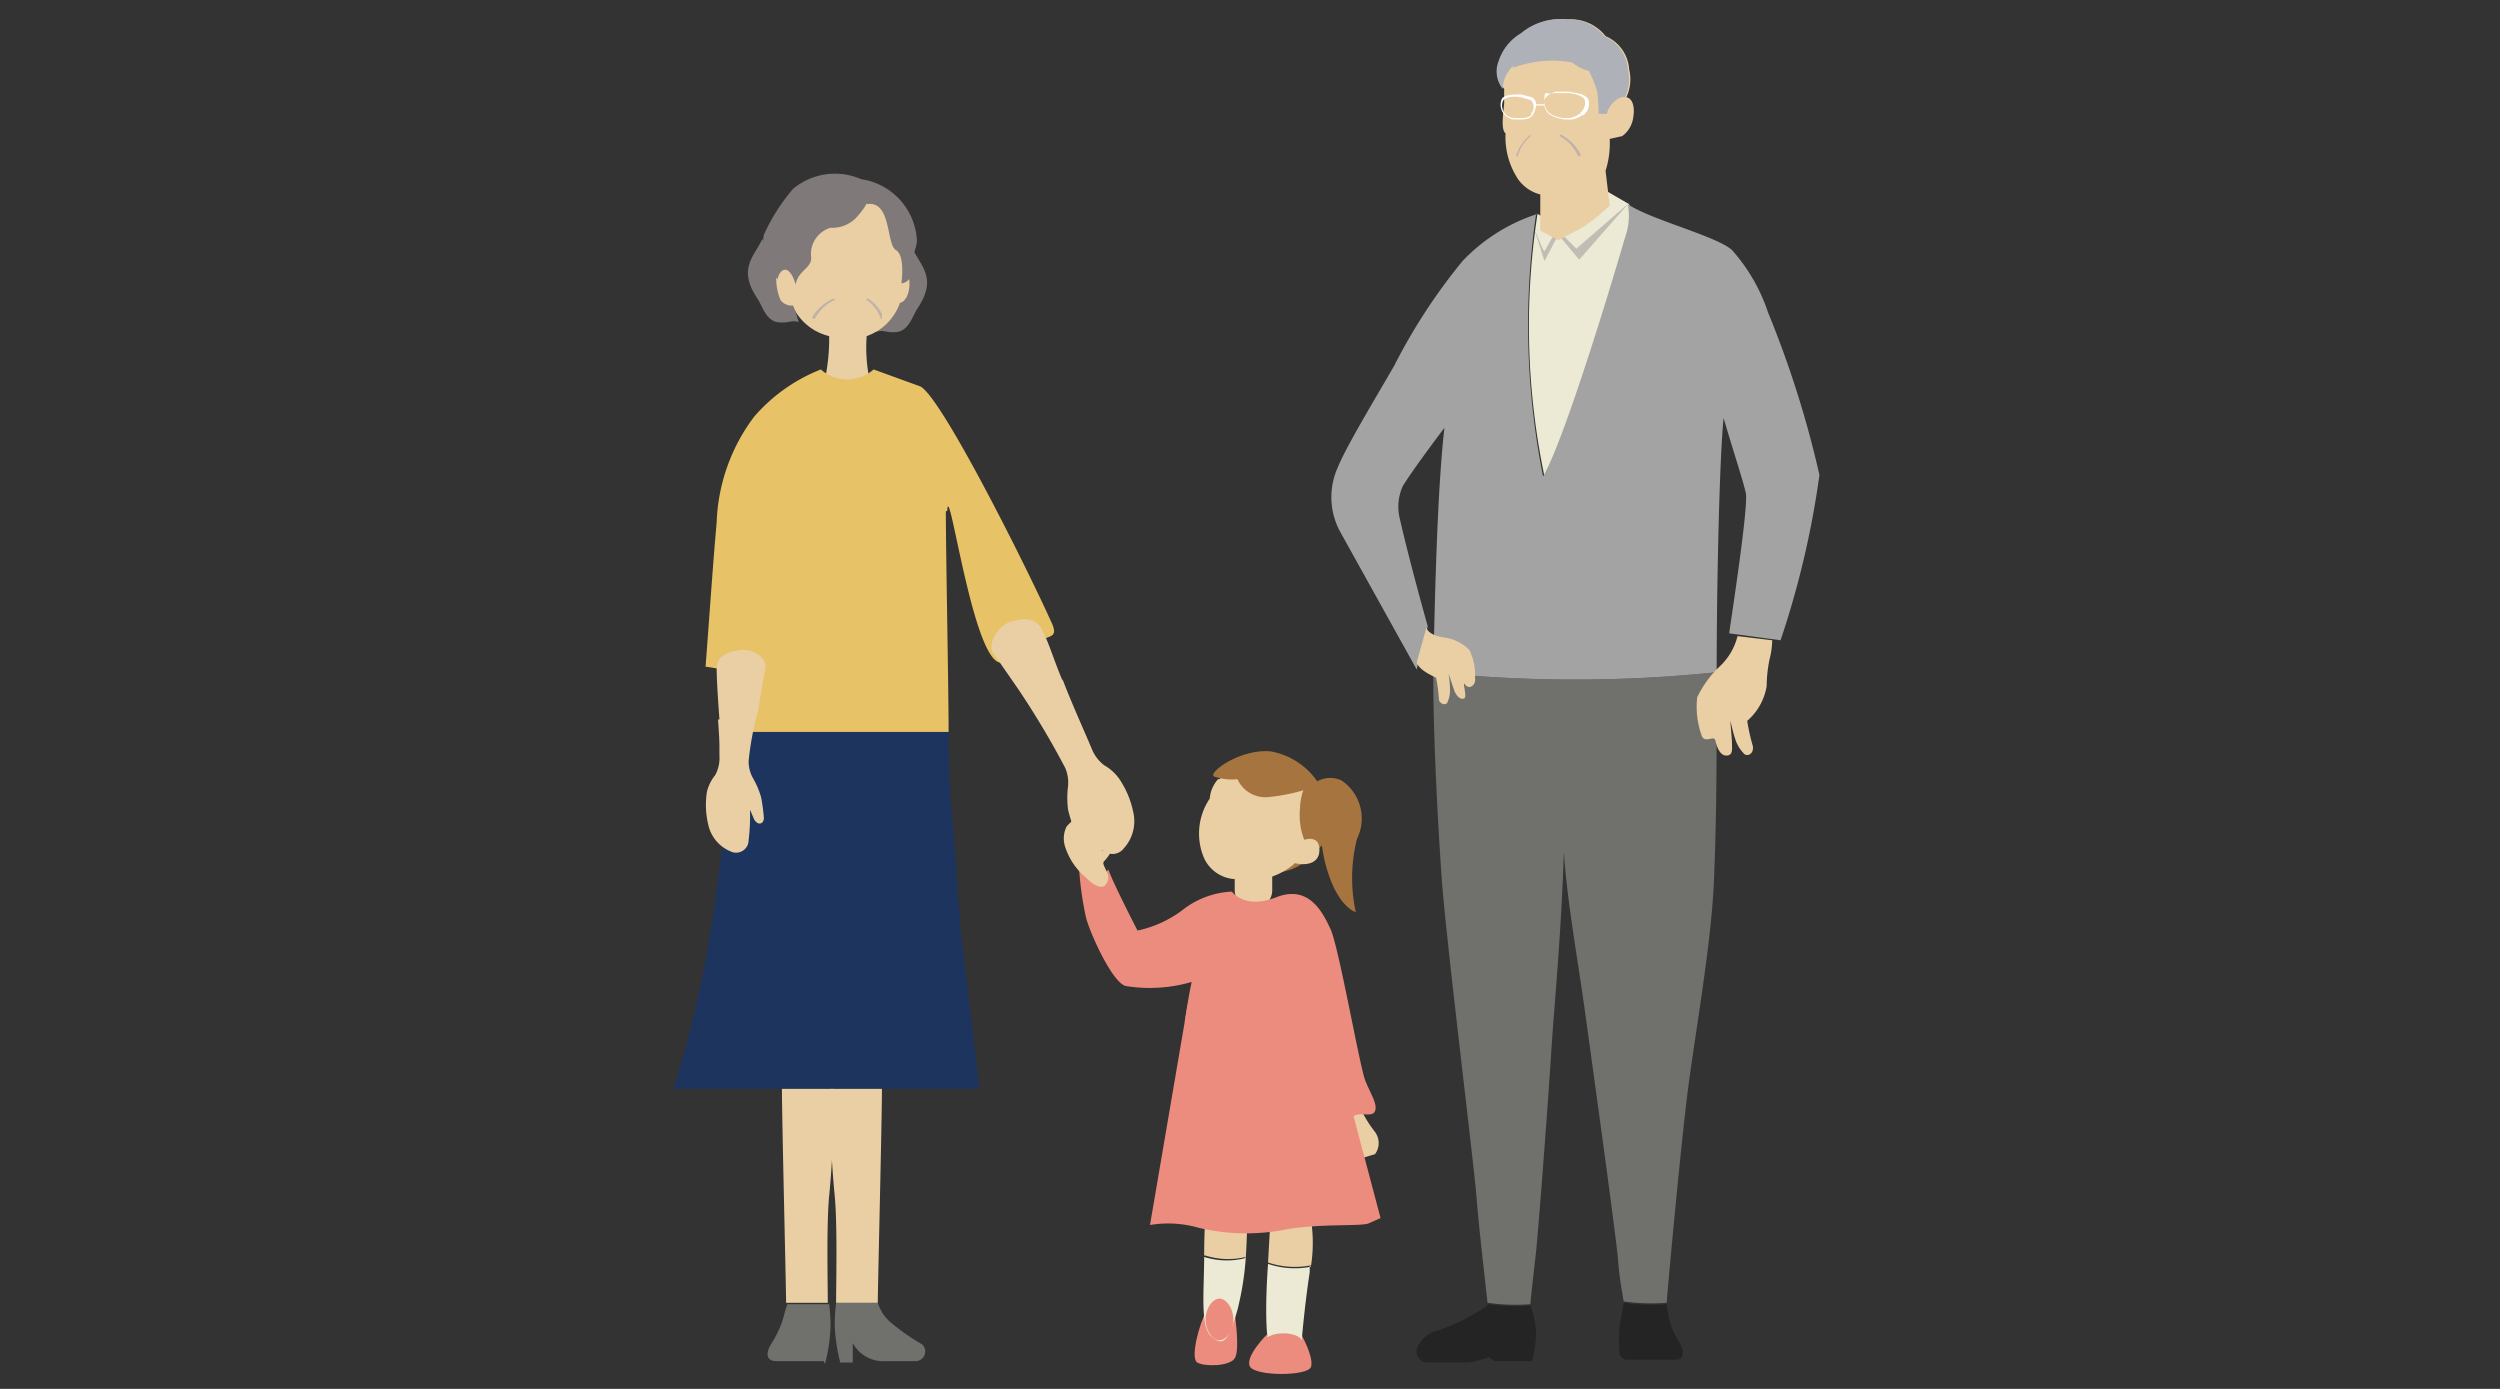
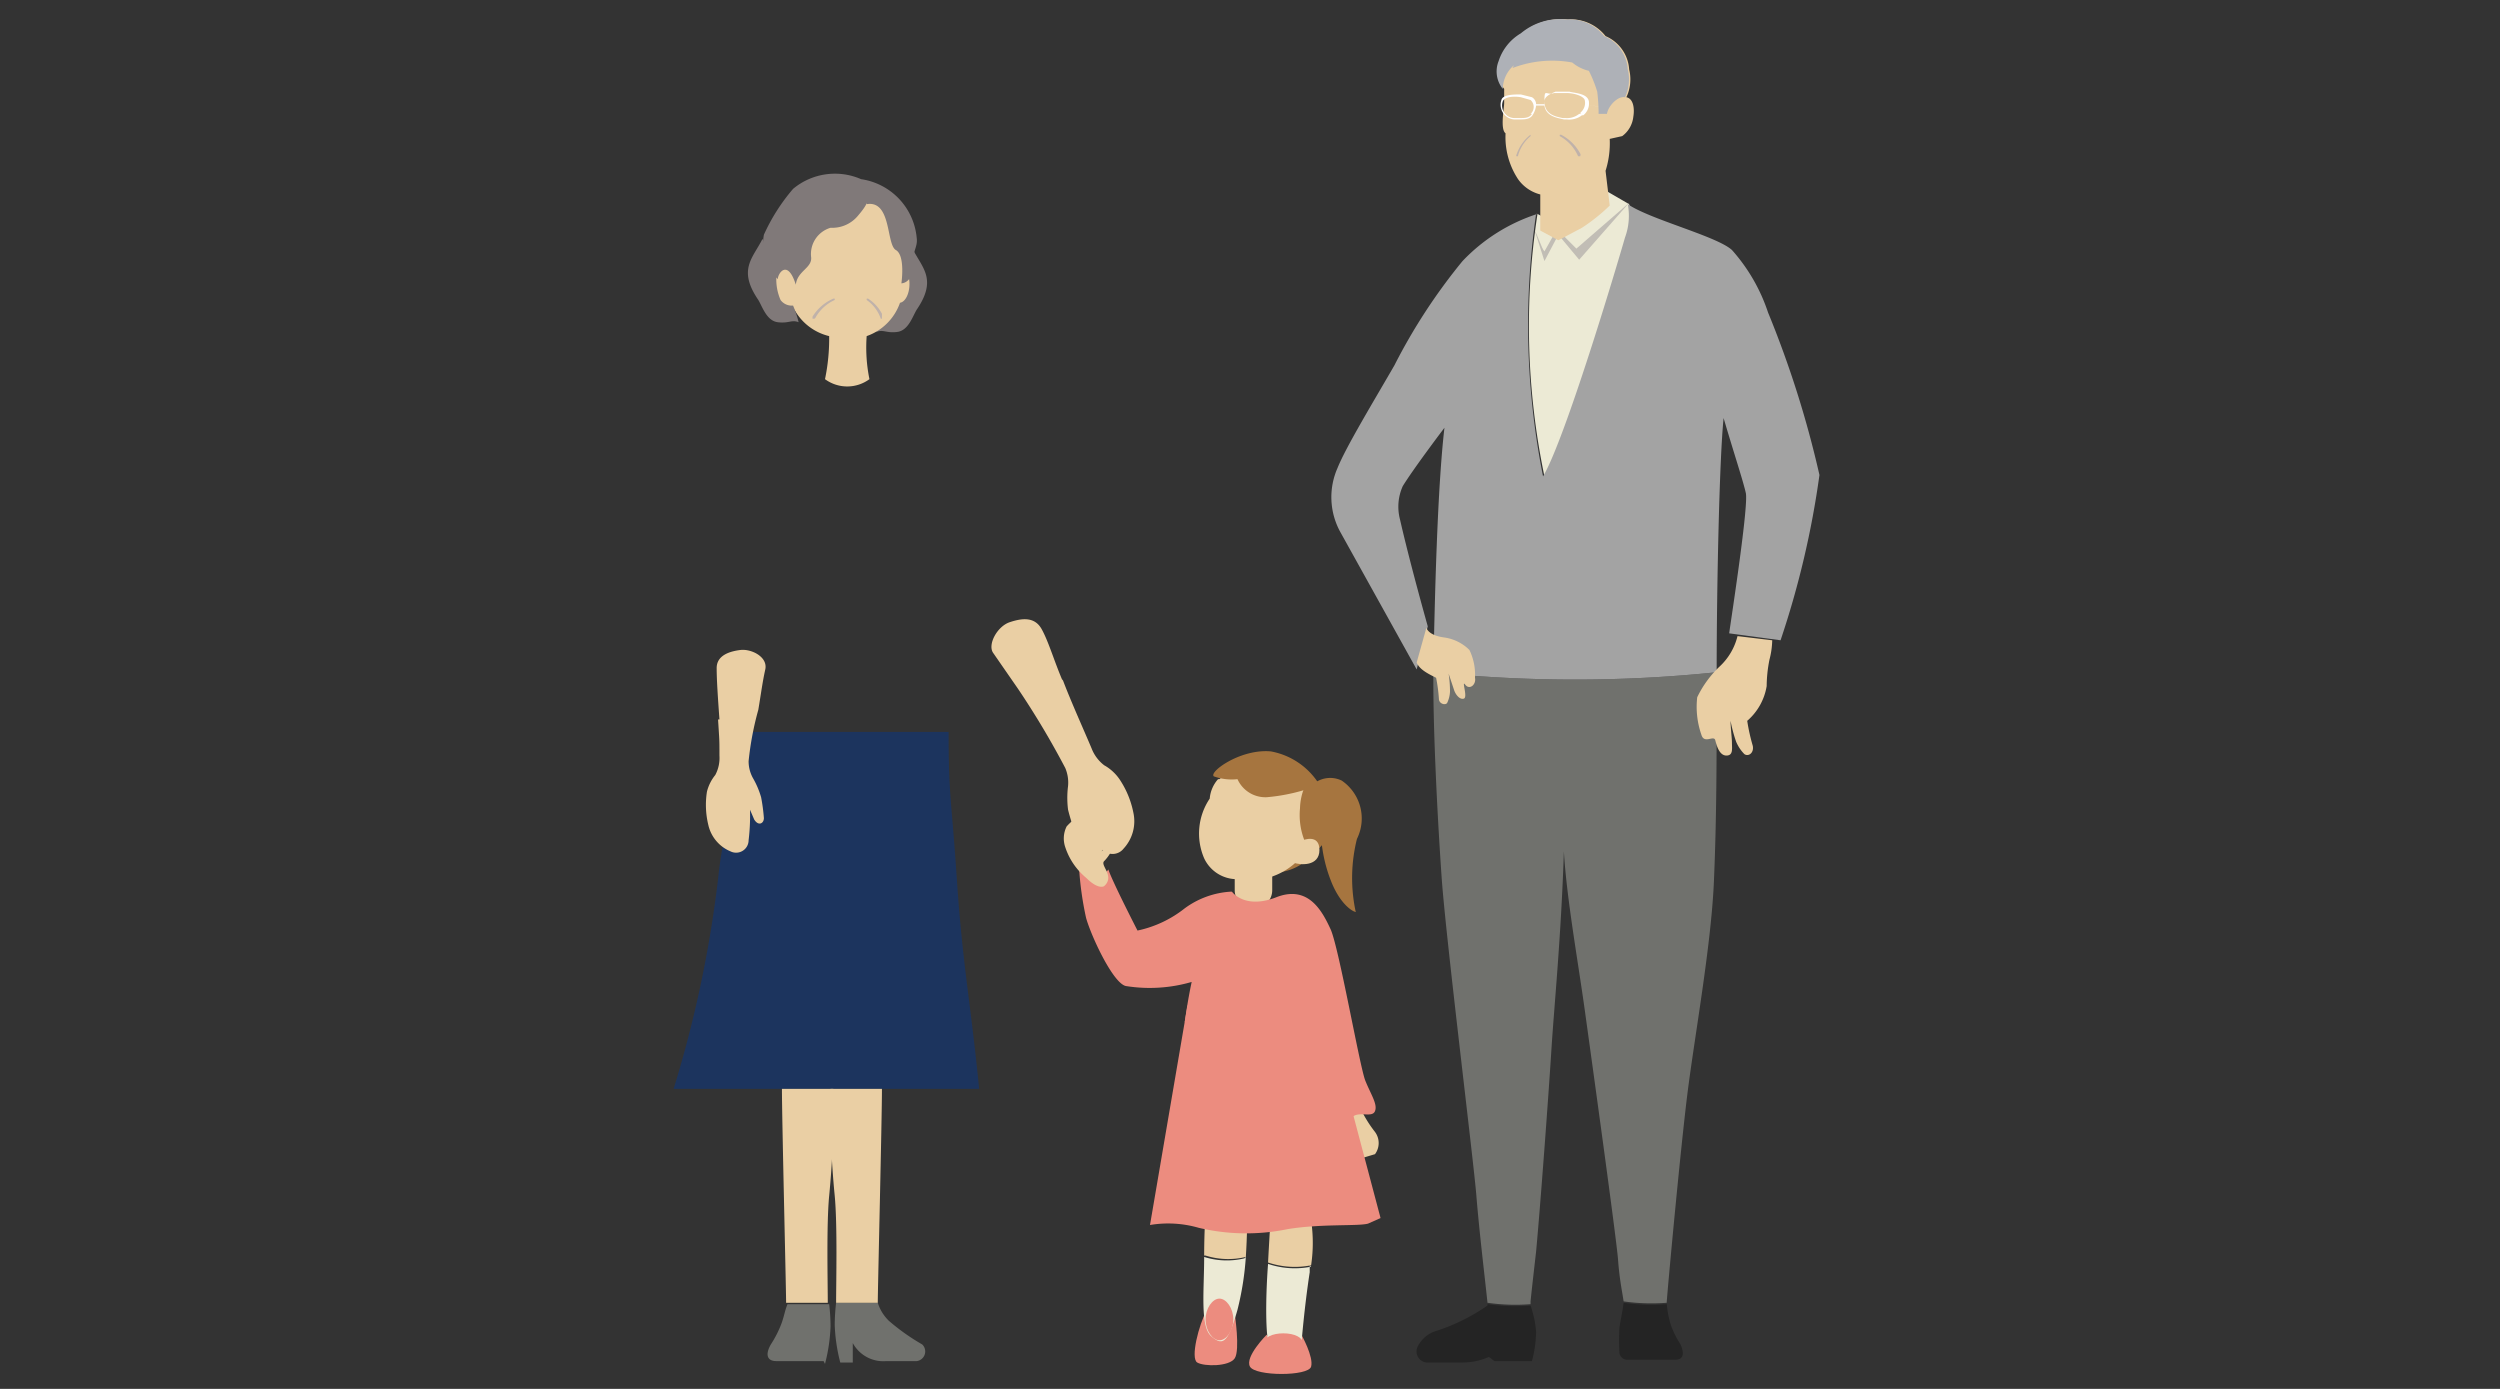
<svg xmlns="http://www.w3.org/2000/svg" width="90" height="50" viewBox="0 0 90 50">
  <rect x="0" y="0" width="90" height="50" fill="#333333" stroke="none" />
  <defs>
    <clipPath id="clip-path">
      <rect id="長方形_508" data-name="長方形 508" width="90" height="50" fill="none" />
    </clipPath>
    <clipPath id="clip-path-3">
      <rect id="長方形_499" data-name="長方形 499" width="1.75" height="0.14" fill="none" />
    </clipPath>
    <clipPath id="clip-path-4">
      <rect id="長方形_500" data-name="長方形 500" width="0.8" height="0.725" fill="none" />
    </clipPath>
    <clipPath id="clip-path-5">
      <rect id="長方形_501" data-name="長方形 501" width="0.6" height="0.725" fill="none" />
    </clipPath>
    <clipPath id="clip-path-6">
      <rect id="長方形_502" data-name="長方形 502" width="3.4" height="2.09" fill="none" />
    </clipPath>
    <clipPath id="clip-path-7">
      <rect id="長方形_503" data-name="長方形 503" width="1.65" height="0.15" fill="none" />
    </clipPath>
    <clipPath id="clip-path-8">
      <rect id="長方形_504" data-name="長方形 504" width="1.5" height="0.15" fill="none" />
    </clipPath>
    <clipPath id="clip-path-9">
      <rect id="長方形_505" data-name="長方形 505" width="0.8" height="0.775" fill="none" />
    </clipPath>
    <clipPath id="clip-path-10">
      <rect id="長方形_506" data-name="長方形 506" width="0.55" height="0.775" fill="none" />
    </clipPath>
  </defs>
  <g id="illust_S2" transform="translate(45 25)">
    <g id="illust_S2-2" data-name="illust_S2" transform="translate(-45 -25)" style="isolation: isolate">
      <g id="Layer_1" data-name="Layer 1">
        <g id="グループ_3163" data-name="グループ 3163" clip-path="url(#clip-path)">
          <g id="グループ_3162" data-name="グループ 3162" clip-path="url(#clip-path)">
            <path id="パス_2261" data-name="パス 2261" d="M90.568,96.1s-.8.8-.6,1.15,2.1.35,2.2,0-.35-1.15-.35-1.15-.75.75-1.25,0" transform="translate(-44.968 -48.05)" fill="#ec8c7f" />
            <path id="パス_2262" data-name="パス 2262" d="M87.457,94.239s.2,1.3,0,1.6-1.1.3-1.35.15.05-1.35.35-1.9,1,.15,1,.15" transform="translate(-43.007 -46.939)" fill="#ec8c7f" />
            <path id="パス_2263" data-name="パス 2263" d="M91.3,89.1c.05-.95.1-1.7.1-1.7l1.4-.1a5.45,5.45,0,0,1,.05,1.9,3,3,0,0,1-1.55-.1" transform="translate(-45.65 -43.65)" fill="#eacfa4" />
            <path id="パス_2264" data-name="パス 2264" d="M92.734,91.05v.25c-.2,1.3-.3,2.6-.3,2.6a2.45,2.45,0,0,1-1.1.1c-.2-.05-.2-1.7-.1-3a3,3,0,0,0,1.55.1" transform="translate(-45.584 -45.5)" fill="#ecead5" />
            <path id="パス_2265" data-name="パス 2265" d="M88.172,90.5a10.651,10.651,0,0,1-.3,1.9c-.35,1.25-.55,1.3-.95.95s-.25-1.65-.25-2.85a2.7,2.7,0,0,0,1.45.05" transform="translate(-43.322 -45.25)" fill="#ecead5" />
            <path id="パス_2266" data-name="パス 2266" d="M86.8,94.25c0,.4.25.75.5.75s.5-.35.5-.75-.25-.75-.5-.75-.5.35-.5.75" transform="translate(-43.4 -46.75)" fill="#ec8c7f" />
            <path id="パス_2267" data-name="パス 2267" d="M91,96.35c0,.2.3.35.7.35s.7-.15.7-.35-.3-.35-.7-.35-.7.15-.7.35" transform="translate(-45.5 -48)" fill="#ec8c7f" />
            <path id="パス_2268" data-name="パス 2268" d="M86.7,88.85c0-.85.05-1.55.05-1.55l1.5.2s0,.6-.05,1.4a2.7,2.7,0,0,1-1.45-.05" transform="translate(-43.35 -43.65)" fill="#eacfa4" />
            <path id="パス_2269" data-name="パス 2269" d="M93.05,61.8a1.8,1.8,0,0,1-.95.4l.6-.6Z" transform="translate(-46.05 -30.8)" fill="#a6753f" />
            <path id="パス_2270" data-name="パス 2270" d="M87.016,55.713a1.2,1.2,0,0,0-.3.7,2.25,2.25,0,0,0-.2,2.15,1.3,1.3,0,0,0,1.2.75,2.45,2.45,0,0,0,2.15-.65,2.05,2.05,0,0,0,.35-2.45c-.3-.4-2.1-1.45-3.15-.5" transform="translate(-43.166 -27.663)" fill="#eacfa4" />
            <path id="パス_2271" data-name="パス 2271" d="M89.55,63.35h.05a.65.65,0,0,0,.65-.65v-.75a.65.65,0,0,0-.65-.65h-.05a.65.65,0,0,0-.65.65v.75a.65.65,0,0,0,.65.65" transform="translate(-44.45 -30.65)" fill="#eacfa4" />
            <path id="パス_2272" data-name="パス 2272" d="M93.788,58.47a2.5,2.5,0,0,1-.2-1.25,2.15,2.15,0,0,1,.2-.85s.3-.35.5.1a4.186,4.186,0,0,1-.15,2c-.1.15-.35-.05-.35-.05" transform="translate(-46.788 -28.12)" fill="#a6753f" />
            <path id="パス_2273" data-name="パス 2273" d="M91.177,55.292a6.65,6.65,0,0,1-1.9.45,1.1,1.1,0,0,1-1.05-.65,1.9,1.9,0,0,1-.85-.1c-.2-.15.95-1,2.05-.9a2.6,2.6,0,0,1,1.75,1.2" transform="translate(-43.677 -27.042)" fill="#a6753f" />
            <path id="パス_2274" data-name="パス 2274" d="M94.35,56.306a.95.95,0,0,1,1.1-.2,1.651,1.651,0,0,1,.55,2.1,5.8,5.8,0,0,0-.05,2.6c.1.1-.45-.05-.85-1a5.25,5.25,0,0,1-.4-2c0-.25-.4-1.15-.4-1.55" transform="translate(-47.15 -28.006)" fill="#a6753f" />
            <path id="パス_2275" data-name="パス 2275" d="M94.376,58.778a1.35,1.35,0,0,0,.55-.95c.05-.55-.1-1.35-.55-1.55s-.3,1-.3,1-.05,1.25.25,1.45" transform="translate(-47.026 -28.128)" fill="#a6753f" />
            <path id="パス_2276" data-name="パス 2276" d="M93.393,60.448s.6-.25.6.35-.7.55-.95.45.4-.75.4-.75" transform="translate(-46.493 -30.198)" fill="#eacfa4" />
            <path id="パス_2277" data-name="パス 2277" d="M96.85,79.784a4.45,4.45,0,0,0,.5.8.671.671,0,0,1,0,.8l-.5.15a.8.8,0,0,1-.45.2c-.25,0-.4-.3-.4-.45s.25-.2.25-.2a1.1,1.1,0,0,1-.55-.9c.05-.55.95-.65,1.1-.35" transform="translate(-47.85 -39.834)" fill="#eacfa4" />
            <path id="パス_2278" data-name="パス 2278" d="M83.2,63.4s.45.65,1.6.2,1.65.5,1.95,1.15S87.8,69.7,88,70.2s.45.85.35,1.1-.55,0-.8.2-.65.15-.8.35-.35-.1-.5-.8-.5-3.4-.5-3.4a13.751,13.751,0,0,1-2.35.2,5.55,5.55,0,0,0-1.9.25s.1-.75.25-1.45a5.4,5.4,0,0,1-2.35.15c-.45-.05-1.25-1.75-1.45-2.45a11.748,11.748,0,0,1-.25-1.75s.8.4,1.05,0c.15.45,1.05,2.2,1.05,2.2a4.1,4.1,0,0,0,1.7-.8,3.109,3.109,0,0,1,1.65-.6" transform="translate(-38.85 -31.3)" fill="#ec8c7f" />
            <path id="パス_2279" data-name="パス 2279" d="M89.1,72.229l2,7.55-.45.2c-.35.1-1.7,0-2.9.2a7.4,7.4,0,0,1-3.2-.05,3.95,3.95,0,0,0-1.75-.1l1.35-7.9s4.7-.7,4.95.15" transform="translate(-41.4 -35.929)" fill="#ec8c7f" />
            <path id="パス_2280" data-name="パス 2280" d="M78.05,60.992s-.2.15-.65-.3a2.4,2.4,0,0,1-.75-1.1.965.965,0,0,1,.05-.75,2.35,2.35,0,0,1,1-.65c.35-.05.25.15.25.15l-.25.35s.25-.2.4-.15.15.35-.2.55.4,0,.4.15-.35.5-.35.5.25-.2.35-.15-.1.35-.25.5.35.5.05.85" transform="translate(-38.3 -29.092)" fill="#eacfa4" />
            <path id="パス_2281" data-name="パス 2281" d="M58.4,52.7c0,2.35.1,2.35.3,5.35s.5,4.45.8,7.5h-11A42.653,42.653,0,0,0,50.1,58c.35-3.4,1.15-2.25,1.15-5.3Z" transform="translate(-24.25 -26.35)" fill="#1c345e" />
            <path id="パス_2282" data-name="パス 2282" d="M63.9,19.25a1.85,1.85,0,0,1-.15.85.5.5,0,0,1-.45.2,3.8,3.8,0,0,0-.2.6c.25-.1.35.05.75,0s.55-.55.7-.8c.75-1.1.2-1.5-.15-2.2" transform="translate(-31.55 -8.95)" fill="#807979" />
            <path id="パス_2283" data-name="パス 2283" d="M58.239,13.75a2.75,2.75,0,0,1,2.05,1.05,2.1,2.1,0,0,1,.1,1.85c.2.4.05,1.05-.25,1.1a1.95,1.95,0,0,1-1.2,1.2,5.7,5.7,0,0,0,.1,1.55,1.35,1.35,0,0,1-1.6,0,7.15,7.15,0,0,0,.15-1.55,1.95,1.95,0,0,1-1.25-.95.8.8,0,0,1-.8-.65,1,1,0,0,1,.05-.8,1.9,1.9,0,0,1,.1-1.5c.3-.5.7-1.35,2.6-1.35" transform="translate(-27.739 -6.85)" fill="#eacfa4" />
            <path id="パス_2284" data-name="パス 2284" d="M61.65,93.8h-1.5a7.05,7.05,0,0,0-.05.8,6.2,6.2,0,0,0,.2,1.35h.45v-.7a1.25,1.25,0,0,0,1.2.65h1.1a.35.35,0,0,0,.2-.6,7.651,7.651,0,0,1-1.2-.85,1.55,1.55,0,0,1-.4-.65" transform="translate(-30.05 -46.9)" fill="#70716d" />
            <path id="パス_2285" data-name="パス 2285" d="M57.283,95.95h-1.7c-.35,0-.4-.25-.2-.6a3.85,3.85,0,0,0,.4-.8c.1-.3.1-.4.2-.65h1.5a7.05,7.05,0,0,1,.05.8,6.2,6.2,0,0,1-.2,1.35" transform="translate(-27.633 -46.95)" fill="#70716d" />
            <path id="パス_2286" data-name="パス 2286" d="M61.5,86.1c0-.5.15-6.6.15-7.7H59.8a33.119,33.119,0,0,0,.15,3.85c.1,1.05.05,3.1.05,3.85Z" transform="translate(-29.9 -39.2)" fill="#eacfa4" />
            <path id="パス_2287" data-name="パス 2287" d="M56.45,86.1c0-.5-.15-6.6-.15-7.7h1.85A33.118,33.118,0,0,1,58,82.25c-.1,1.05-.05,3.1-.05,3.85Z" transform="translate(-28.15 -39.2)" fill="#eacfa4" />
-             <path id="パス_2288" data-name="パス 2288" d="M59.5,31.7c.05-1.4,1.05,6.45,2.15,5.35s2-.5,1.6-1.35c-.9-2-4.05-8.3-4.75-8.5l-1.65-.6a1.436,1.436,0,0,1-1.9,0,6.15,6.15,0,0,0-2.4,1.7,6.7,6.7,0,0,0-1.35,3.8c-.15,1.7-.25,3.25-.4,5.2l1.6.25v2.1h7.15c0-1.5-.1-6.55-.1-7.95" transform="translate(-25.4 -13.3)" fill="#e7c266" />
            <path id="パス_2289" data-name="パス 2289" d="M73.942,46.743c.3.8.8,1.9,1.05,2.5a1.4,1.4,0,0,0,.45.6,1.65,1.65,0,0,1,.55.5,3.3,3.3,0,0,1,.5,1.2,1.45,1.45,0,0,1-.35,1.3.5.5,0,0,1-.85-.1l-.55-1.05a1.95,1.95,0,0,1,0,.45c-.05.3-.3.3-.35.1a6.948,6.948,0,0,1-.25-.8,3.35,3.35,0,0,1,0-.85,1.35,1.35,0,0,0-.1-.65,30.352,30.352,0,0,0-1.7-2.85l-.9-1.3c-.2-.3.15-.95.6-1.1s.9-.2,1.15.25.45,1.15.75,1.85" transform="translate(-35.692 -22.294)" fill="#eacfa4" />
            <path id="パス_2290" data-name="パス 2290" d="M51.263,49.295c.05.8.05.7.05,1.3a1.3,1.3,0,0,1-.15.7,1.55,1.55,0,0,0-.3.6,3.05,3.05,0,0,0,.05,1.2,1.35,1.35,0,0,0,.8.95.45.45,0,0,0,.65-.4,7.4,7.4,0,0,0,.05-1.1l.15.35c.15.25.35.15.35-.05a6.55,6.55,0,0,0-.1-.75,3.15,3.15,0,0,0-.3-.7,1.25,1.25,0,0,1-.15-.6,11,11,0,0,1,.35-1.85c.1-.6.15-1,.25-1.45s-.5-.75-.9-.7-.85.2-.85.65.05,1.15.1,1.85" transform="translate(-25.413 -23.395)" fill="#eacfa4" />
            <g id="グループ_3147" data-name="グループ 3147" transform="translate(29.75 9.3)" style="mix-blend-mode: multiply;isolation: isolate">
              <g id="グループ_3146" data-name="グループ 3146" clip-path="url(#clip-path-3)">
                <path id="パス_2291" data-name="パス 2291" d="M63,18.8h0" transform="translate(-61.25 -18.7)" fill="#c0b2aa" />
              </g>
            </g>
            <g id="グループ_3149" data-name="グループ 3149" transform="translate(29.25 10.75)" style="mix-blend-mode: multiply;isolation: isolate">
              <g id="グループ_3148" data-name="グループ 3148" clip-path="url(#clip-path-4)">
                <path id="パス_2292" data-name="パス 2292" d="M59.286,21.529a1.5,1.5,0,0,0-.7.65c-.05.05-.15.05-.1-.05a1.65,1.65,0,0,1,.75-.65c.05-.05.1,0,.05.05" transform="translate(-58.486 -21.479)" fill="#c0b2aa" />
              </g>
            </g>
            <g id="グループ_3151" data-name="グループ 3151" transform="translate(31.15 10.75)" style="mix-blend-mode: multiply;isolation: isolate">
              <g id="グループ_3150" data-name="グループ 3150" clip-path="url(#clip-path-5)">
                <path id="パス_2293" data-name="パス 2293" d="M62.4,21.529a1.35,1.35,0,0,1,.5.65c0,.05.1.05.1-.05a1.45,1.45,0,0,0-.55-.65c-.05-.05-.05,0-.05.05" transform="translate(-62.35 -21.479)" fill="#c0b2aa" />
              </g>
            </g>
            <path id="パス_2294" data-name="パス 2294" d="M58.67,13.553s0,.1-.3.45a1.2,1.2,0,0,1-1,.45.984.984,0,0,0-.7,1.05c.05.4-.5.5-.55,1-.3-.95-.65-.4-.65-.2a1.8,1.8,0,0,1-.5-1.6,6.9,6.9,0,0,1,1.05-1.65,2.35,2.35,0,0,1,2.45-.35,2.35,2.35,0,0,1,2,2.1c.05.35-.15.45-.15,1.05s-.4.6-.4.6.15-1-.2-1.2-.15-1.8-1.05-1.65" transform="translate(-27.47 -6.253)" fill="#807979" />
            <path id="パス_2295" data-name="パス 2295" d="M54.875,18.55a1.85,1.85,0,0,0,.15.85.5.5,0,0,0,.45.2,3.8,3.8,0,0,1,.2.6c-.25-.1-.35.05-.75,0s-.55-.55-.7-.8c-.75-1.1-.2-1.5.15-2.2" transform="translate(-26.925 -8.6)" fill="#807979" />
            <path id="パス_2296" data-name="パス 2296" d="M106.7,71.15a7.049,7.049,0,0,1-1.55-.05c-.1-.95-.3-2.6-.4-3.85s-1.1-9.3-1.25-11.45-.3-5.1-.3-7.1v-.3a49.38,49.38,0,0,0,10.2,0V49c0,2.5,0,4.65-.1,6.95s-.7,5.6-.95,7.6-.7,6.85-.75,7.55a7.05,7.05,0,0,1-1.55-.05c-.05-.35-.15-.8-.2-1.5s-.95-7.2-1.2-9-.65-4-.75-5.7c-.1,3.1-.35,5.55-.45,7.15s-.4,5.65-.55,7.25c-.05.45-.15,1.3-.2,1.8" transform="translate(-51.6 -24.2)" fill="#70716d" />
            <path id="パス_2297" data-name="パス 2297" d="M112.739,13.6l.95.55a2.25,2.25,0,0,1-.1,1.2c-.25,1-2.1,7.2-2.95,8.6a26.523,26.523,0,0,1-.25-9.45l.7.4.95-.5a4.25,4.25,0,0,0,.75-.8" transform="translate(-55.039 -6.8)" fill="#ecead5" />
            <g id="グループ_3153" data-name="グループ 3153" transform="translate(55.25 7.3)" style="mix-blend-mode: multiply;isolation: isolate">
              <g id="グループ_3152" data-name="グループ 3152" clip-path="url(#clip-path-6)">
                <path id="パス_2298" data-name="パス 2298" d="M110.5,15.6c.1.15.25.65.35.75l.45-.8.7.7,1.9-1.65-1.8,2.05-.75-.9-.5.95Z" transform="translate(-110.5 -14.6)" fill="#c1bdb5" />
              </g>
            </g>
            <path id="パス_2299" data-name="パス 2299" d="M103.229,15.05a27.78,27.78,0,0,0,.25,9.45c.8-1.35,2.65-7.55,2.95-8.6a2.25,2.25,0,0,0,.1-1.2c.8.55,3.2,1.15,3.75,1.65a6.4,6.4,0,0,1,1.3,2.25,36.75,36.75,0,0,1,1.85,5.85,32.485,32.485,0,0,1-1.4,5.95l-1.85-.25c.1-.7.7-4.6.6-5.05s-.45-1.5-.8-2.7c-.15,1.45-.25,6.05-.25,9.15a49.352,49.352,0,0,1-10.2,0h0c.05-2.75.15-6.65.4-8.8,0,0-1.1,1.45-1.5,2.1a1.8,1.8,0,0,0-.1,1.2c.25,1.1.65,2.6,1,3.85l-.4,1.55-2.75-4.95a2.6,2.6,0,0,1-.1-2.3c.3-.75,1.3-2.4,2.05-3.7a20.7,20.7,0,0,1,2.45-3.75,6.45,6.45,0,0,1,2.7-1.7" transform="translate(-47.929 -7.35)" fill="#a3a3a3" />
            <path id="パス_2300" data-name="パス 2300" d="M104.545,93.9a7.1,7.1,0,0,0,1.55.05,3.75,3.75,0,0,1,.2.95,4.4,4.4,0,0,1-.15,1.05h-1.35l-.2-.15a2.35,2.35,0,0,1-.95.2h-1.3a.4.4,0,0,1-.3-.6,1.1,1.1,0,0,1,.7-.55,7.1,7.1,0,0,0,1.8-.9" transform="translate(-50.995 -46.95)" fill="#242424" />
            <path id="パス_2301" data-name="パス 2301" d="M102.35,45.2c.05.15.25.3.65.35a1.6,1.6,0,0,1,.9.45,2.05,2.05,0,0,1,.2,1c.05.25-.2.45-.35.25s.1.45-.05.5-.3-.15-.35-.3l-.2-.6a4.2,4.2,0,0,1,.05.65,1.05,1.05,0,0,1-.1.4c-.05.1-.3.05-.3-.15a5.749,5.749,0,0,0-.1-.75c-.3-.15-.6-.3-.7-.55Z" transform="translate(-51 -22.6)" fill="#eacfa4" />
            <path id="パス_2302" data-name="パス 2302" d="M118.287,93.85a7.049,7.049,0,0,1-1.55-.05c-.05.4-.1.55-.15.9a7.7,7.7,0,0,0,0,.9.28.28,0,0,0,.3.25h1.7c.3,0,.35-.2.2-.55a3.3,3.3,0,0,1-.35-.7,3.65,3.65,0,0,1-.15-.8" transform="translate(-58.287 -46.9)" fill="#242424" />
            <path id="パス_2303" data-name="パス 2303" d="M111.878,8.087l-.15-1.25a3.3,3.3,0,0,0,.15-1.15l.45-.1a1,1,0,0,0,.4-.7c.05-.3,0-.65-.25-.7a1.5,1.5,0,0,0,.1-1,1.4,1.4,0,0,0-.85-1.2,1.58,1.58,0,0,0-1.35-.6,2.2,2.2,0,0,0-1.65.5,1.8,1.8,0,0,0-.8,1,1,1,0,0,0,.15,1v.5c0,.2-.15.95.05,1.1a2.75,2.75,0,0,0,.45,1.65,1.4,1.4,0,0,0,.8.55v1.3l.65.35.85-.45a6.55,6.55,0,0,0,1-.8" transform="translate(-53.928 -0.687)" fill="#eacfa4" />
            <g id="グループ_3155" data-name="グループ 3155" transform="translate(54.75 2.8)" style="mix-blend-mode: multiply;isolation: isolate">
              <g id="グループ_3154" data-name="グループ 3154" clip-path="url(#clip-path-7)">
                <path id="パス_2304" data-name="パス 2304" d="M109.5,5.9h0" transform="translate(-109.5 -5.75)" fill="#c0b2aa" />
              </g>
            </g>
            <g id="グループ_3157" data-name="グループ 3157" transform="translate(54.85 2.5)" style="mix-blend-mode: multiply;isolation: isolate">
              <g id="グループ_3156" data-name="グループ 3156" clip-path="url(#clip-path-8)">
                <path id="パス_2305" data-name="パス 2305" d="M109.7,5.2h0" transform="translate(-109.7 -5.1)" fill="#c0b2aa" />
              </g>
            </g>
            <g id="グループ_3159" data-name="グループ 3159" transform="translate(56.15 4.85)" style="mix-blend-mode: multiply;isolation: isolate">
              <g id="グループ_3158" data-name="グループ 3158" clip-path="url(#clip-path-9)">
                <path id="パス_2306" data-name="パス 2306" d="M112.279,9.729a1.5,1.5,0,0,1,.65.7c.05.1.1.05.1-.05a1.65,1.65,0,0,0-.7-.7c-.05-.05-.1,0-.05.05" transform="translate(-112.279 -9.679)" fill="#c0b2aa" />
              </g>
            </g>
            <g id="グループ_3161" data-name="グループ 3161" transform="translate(54.55 4.85)" style="mix-blend-mode: multiply;isolation: isolate">
              <g id="グループ_3160" data-name="グループ 3160" clip-path="url(#clip-path-10)">
                <path id="パス_2307" data-name="パス 2307" d="M109.686,9.729a1.4,1.4,0,0,0-.45.7c0,.1-.1.05-.05-.05a1.5,1.5,0,0,1,.5-.7c.05-.05.05,0,.05.05" transform="translate(-109.136 -9.679)" fill="#c0b2aa" />
              </g>
            </g>
            <path id="パス_2308" data-name="パス 2308" d="M111.918,7.3a1.3,1.3,0,0,0-.7-.2.749.749,0,0,0,0-.15c-.05-.3-.55-.3-.7-.35h-.5c-.25.1-.4.2-.4.35a.649.649,0,0,0,0,.1h-.3a.3.3,0,0,0-.15-.25l-.4-.1c-.25,0-.65,0-.7.2a.531.531,0,0,0,.45.7h.2c.2,0,.4,0,.5-.2a.8.8,0,0,0,.1-.3h.3c.05.4.5.45.7.5h.1a.75.75,0,0,0,.55-.15h.05a.55.55,0,0,0,.2-.35,1.25,1.25,0,0,1,.7.2h.05m-2.8.1c-.1.15-.25.15-.45.15h-.2a.451.451,0,0,1-.4-.6c.05-.15.35-.2.65-.15l.35.1a.333.333,0,0,1,0,.5m1.8,0h-.05a.7.7,0,0,1-.5.15h-.1c-.2-.05-.65-.1-.65-.6s.05-.2.35-.3h.45c.25,0,.6.1.65.25a.45.45,0,0,1-.15.45" transform="translate(-54.018 -3.3)" fill="#fff" />
            <path id="パス_2309" data-name="パス 2309" d="M108.378,3.037a1.15,1.15,0,0,0-.4.85,1,1,0,0,1-.15-1,1.8,1.8,0,0,1,.8-1,2.2,2.2,0,0,1,1.65-.5,1.58,1.58,0,0,1,1.35.6,1.4,1.4,0,0,1,.85,1.2,1.5,1.5,0,0,1-.1,1c-.25-.05-.6.3-.65.6h-.3a6.549,6.549,0,0,0-.05-.8,4.692,4.692,0,0,0-.3-.75,1.45,1.45,0,0,1-.6-.3,3.976,3.976,0,0,0-2.15.2" transform="translate(-53.878 -0.687)" fill="#aeb1b7" />
            <path id="パス_2310" data-name="パス 2310" d="M124.88,45.95a2.951,2.951,0,0,1-.1.7,5.037,5.037,0,0,0-.1.95,2.1,2.1,0,0,1-.7,1.25,6.9,6.9,0,0,0,.2.9c.05.25-.15.4-.3.3a1.4,1.4,0,0,1-.3-.45,5.349,5.349,0,0,1-.2-.75c0,.25.05.6.05.8s.05.45-.2.45-.35-.35-.4-.55-.4.15-.5-.2a3.05,3.05,0,0,1-.15-1.35,3.8,3.8,0,0,1,.8-1.1,2.2,2.2,0,0,0,.65-1.1Z" transform="translate(-61.08 -22.9)" fill="#eacfa4" />
          </g>
        </g>
      </g>
    </g>
  </g>
</svg>